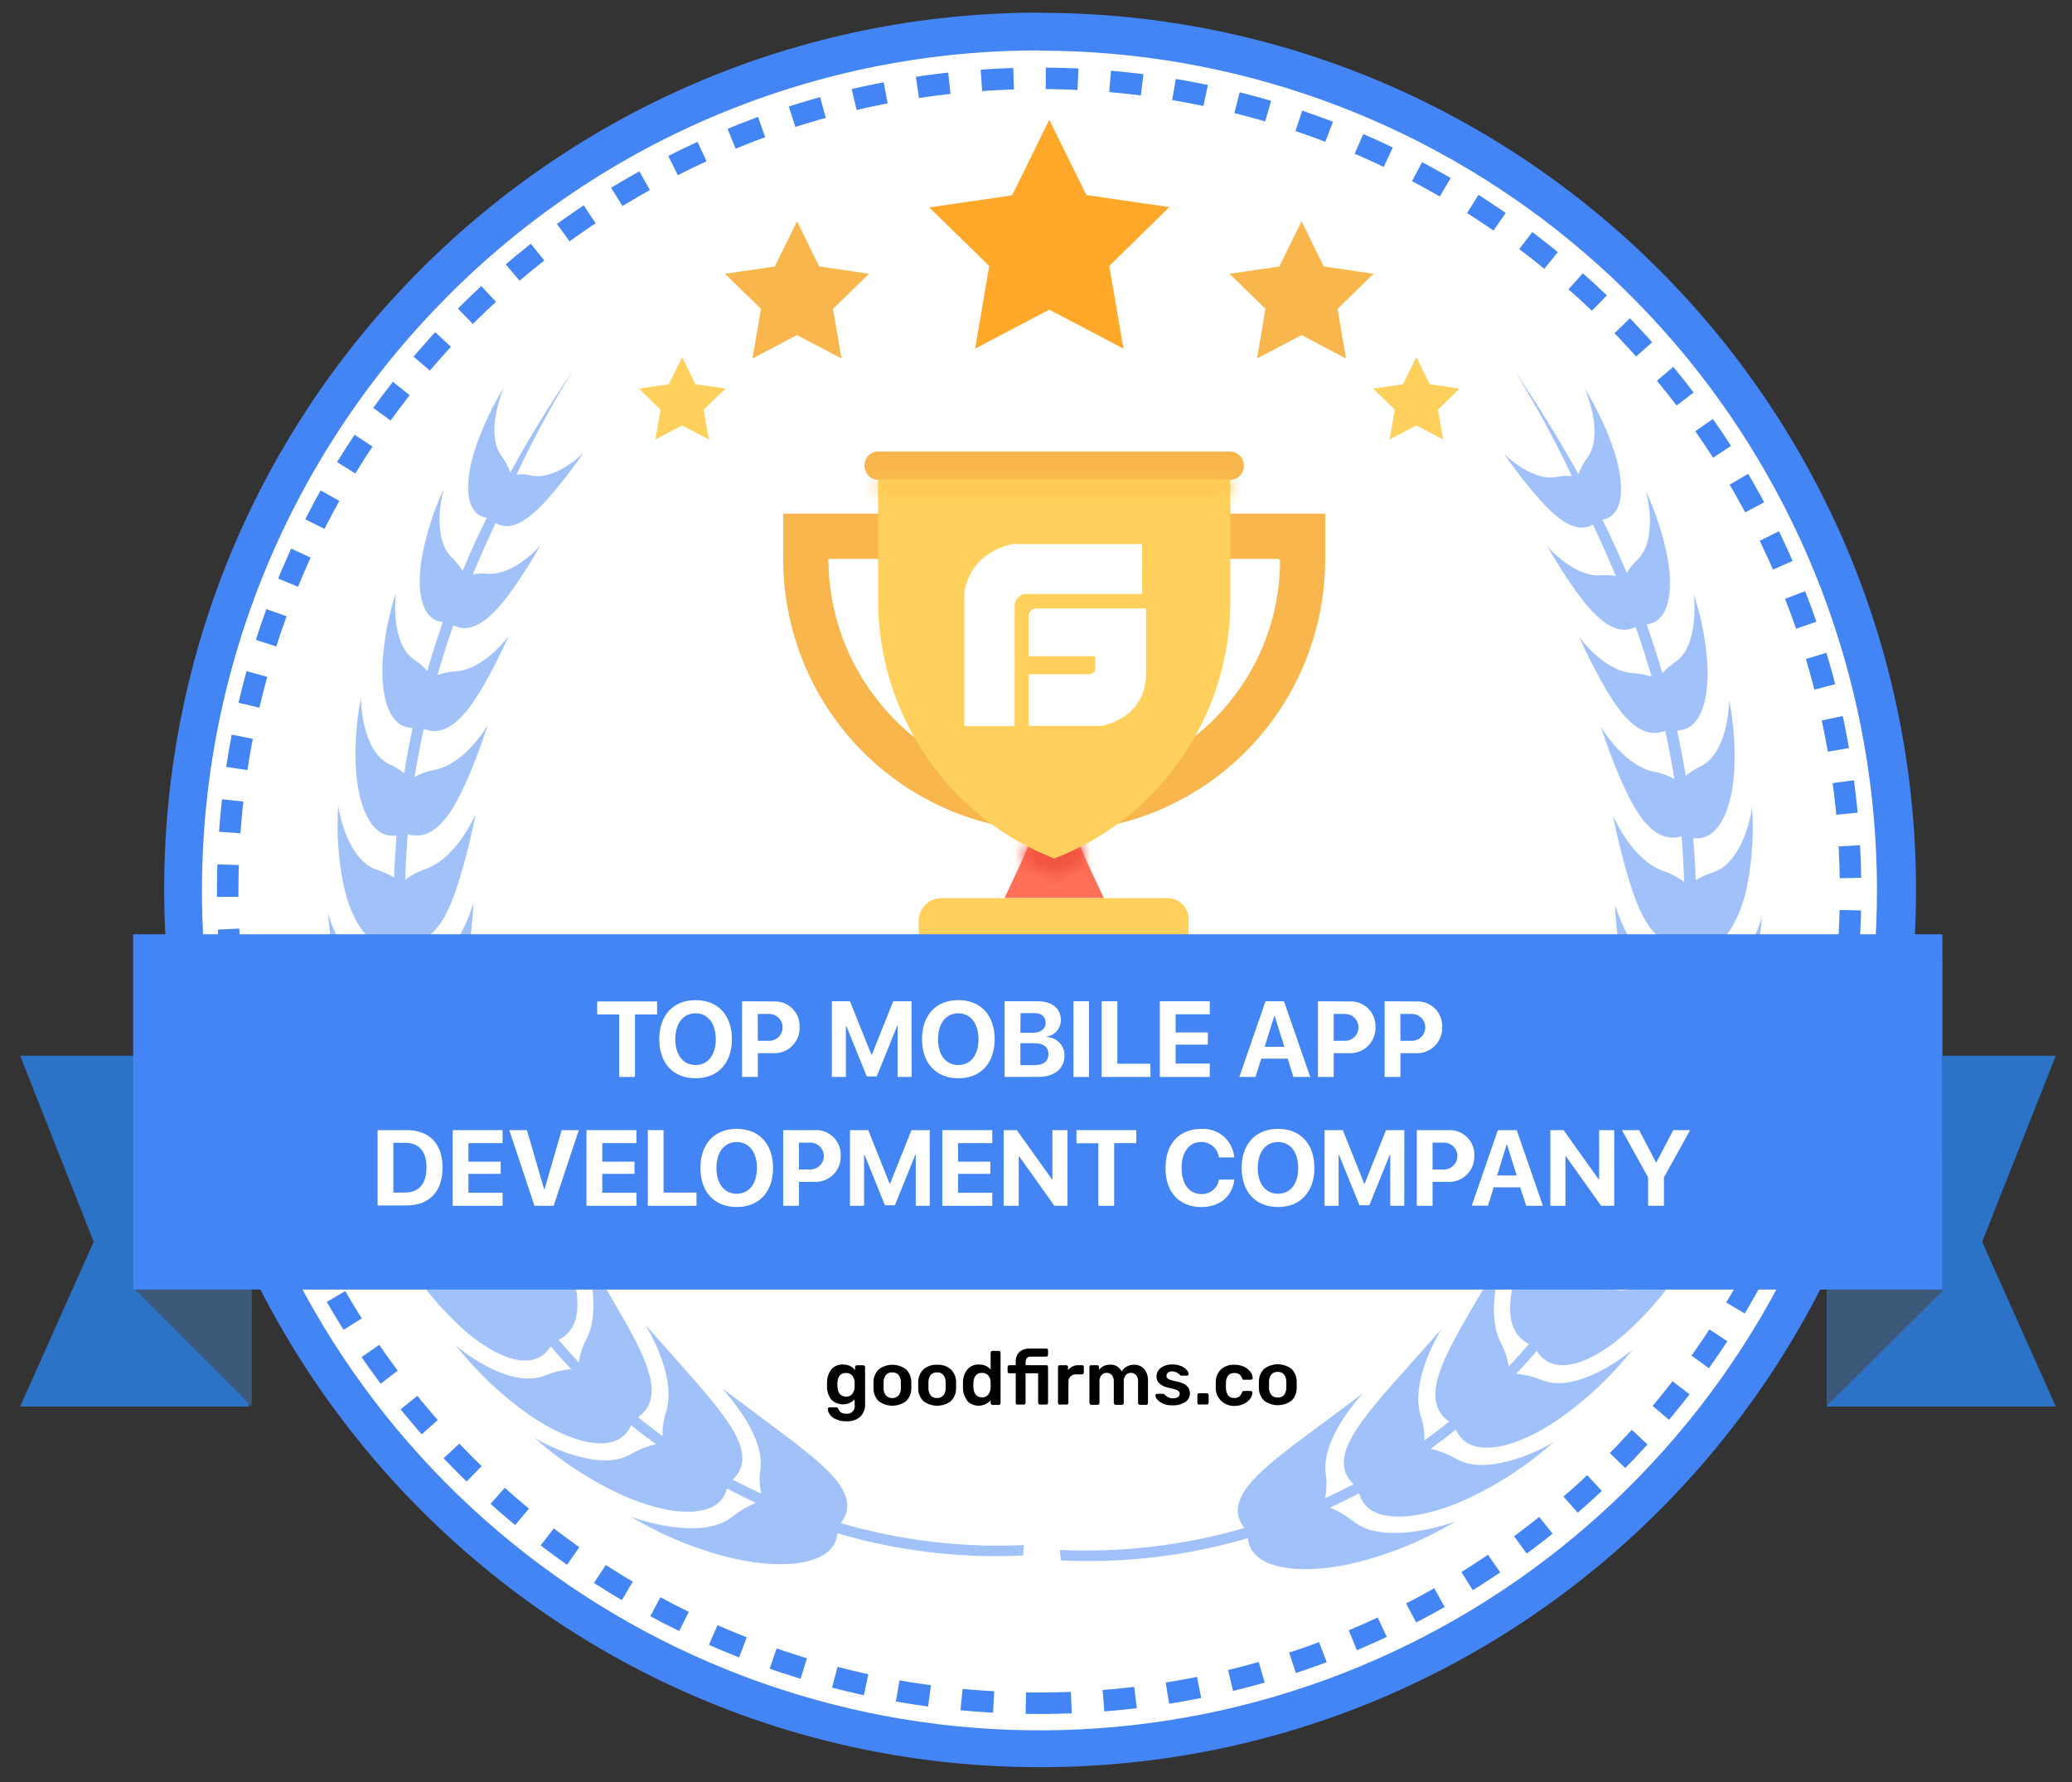
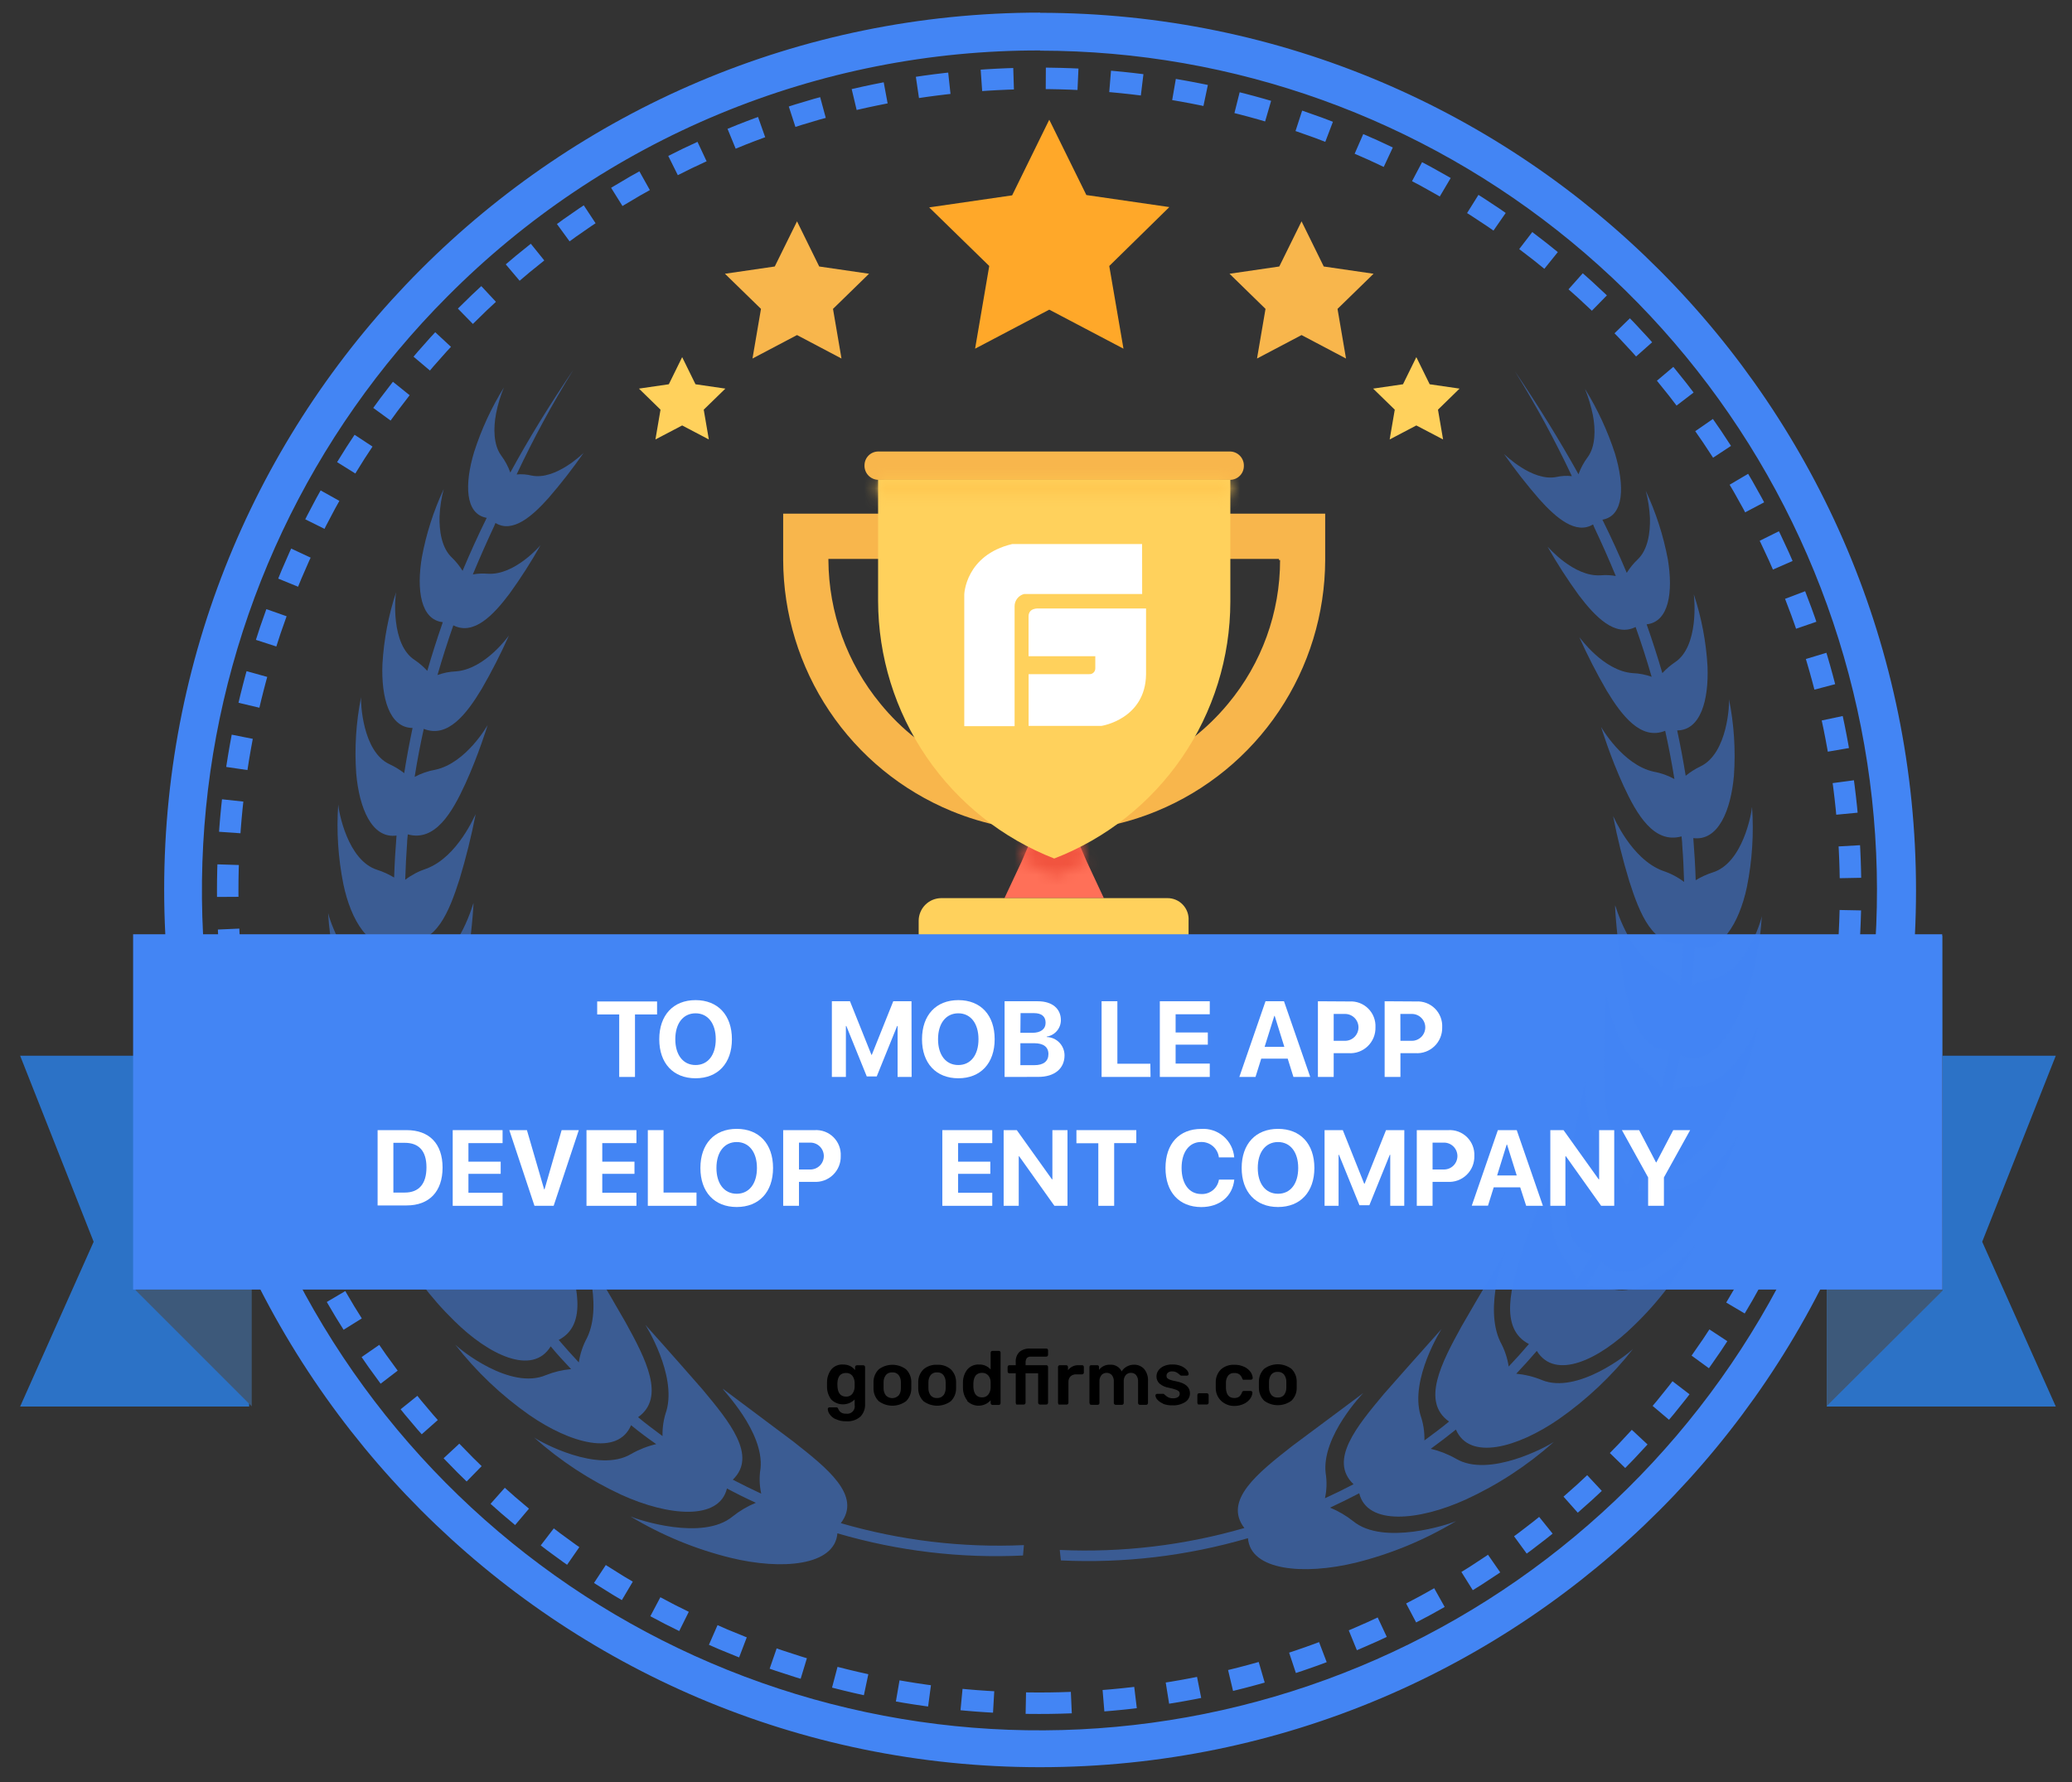
<svg xmlns="http://www.w3.org/2000/svg" width="193" height="166" viewBox="0 0 193 166" fill="none">
  <rect x="0" y="0" width="193" height="166" fill="#333333" stroke="none" />
-   <path d="M96.873 162.838C52.848 162.838 17.032 127.001 17.032 82.938C17.032 38.875 52.848 3.038 96.873 3.038C140.898 3.038 176.714 38.875 176.714 82.938C176.714 127.001 140.898 162.838 96.873 162.838Z" fill="white" />
  <path d="M96.873 4.718C114.92 4.73 132.406 11.016 146.349 22.505C160.293 33.994 169.833 49.975 173.344 67.726C176.855 85.477 174.119 103.9 165.604 119.855C157.088 135.811 143.318 148.312 126.641 155.23C109.964 162.147 91.411 163.052 74.143 157.791C56.875 152.531 41.96 141.429 31.939 126.378C21.919 111.327 17.412 93.258 19.187 75.249C20.962 57.24 28.91 40.405 41.675 27.613C48.913 20.326 57.519 14.549 66.996 10.616C76.474 6.684 86.634 4.673 96.891 4.7M96.891 1.175C51.823 1.175 15.292 37.747 15.292 82.838C15.292 127.929 51.805 164.601 96.873 164.601C141.94 164.601 178.471 128.029 178.471 82.938C178.471 37.847 141.935 1.193 96.873 1.193L96.891 1.175Z" fill="#4385F4" />
  <path d="M96.791 158.643C138.537 158.643 172.373 124.762 172.373 82.967C172.373 41.172 138.537 7.297 96.791 7.297C55.046 7.297 21.21 41.178 21.21 82.967C21.21 124.756 55.052 158.643 96.791 158.643Z" stroke="#4385F4" stroke-width="2" stroke-miterlimit="10" stroke-dasharray="3 3" />
  <path d="M102.82 83.655H93.562L95.144 80.282L96.51 77.122H99.879L101.244 80.282L102.82 83.655Z" fill="#FF7058" />
  <path d="M108.709 83.654H87.675C87.118 83.656 86.585 83.878 86.191 84.272C85.797 84.666 85.574 85.2 85.571 85.758V92.602H110.712V85.758C110.731 85.484 110.693 85.21 110.6 84.953C110.507 84.696 110.362 84.46 110.173 84.262C109.985 84.064 109.757 83.908 109.505 83.803C109.253 83.699 108.981 83.648 108.709 83.654Z" fill="#FFD15C" />
  <mask id="mask0_103_1213" style="mask-type:luminance" maskUnits="userSpaceOnUse" x="95" y="77" width="7" height="5">
    <path d="M101.244 80.282C100.423 80.717 99.58 81.11 98.719 81.457L98.191 81.563L97.67 81.351C96.808 81.005 95.965 80.613 95.144 80.176L96.51 77.016H99.767L101.244 80.282Z" fill="white" />
  </mask>
  <g mask="url(#mask0_103_1213)">
    <path d="M104.173 74.078H92.215V84.483H104.173V74.078Z" fill="#F1543F" />
  </g>
  <path d="M114.602 42.054H81.791C81.457 42.058 81.138 42.193 80.902 42.43C80.665 42.667 80.531 42.988 80.526 43.323C80.518 43.496 80.545 43.67 80.604 43.833C80.664 43.996 80.755 44.145 80.873 44.273C80.991 44.4 81.133 44.503 81.29 44.575C81.448 44.647 81.618 44.686 81.791 44.692H114.602C114.935 44.685 115.253 44.55 115.488 44.313C115.723 44.076 115.857 43.757 115.862 43.423C115.869 43.249 115.843 43.077 115.784 42.914C115.725 42.751 115.634 42.602 115.517 42.475C115.4 42.347 115.258 42.245 115.101 42.172C114.944 42.1 114.775 42.06 114.602 42.054ZM72.95 47.846V52.165C72.967 57.178 74.465 62.074 77.255 66.234C80.044 70.394 84 73.633 88.623 75.541C94.754 78.072 101.633 78.072 107.764 75.541C112.388 73.633 116.344 70.394 119.133 66.234C121.922 62.074 123.42 57.178 123.437 52.165V47.846H72.95ZM119.236 52.165C119.238 57.055 117.525 61.79 114.397 65.542C112.42 67.932 109.946 69.858 107.147 71.186C104.348 72.514 101.293 73.21 98.197 73.227C95.097 73.233 92.036 72.547 89.234 71.218C86.433 69.888 83.962 67.95 82.002 65.542C78.9 61.775 77.191 57.05 77.163 52.165V52.059H119.131V52.165H119.236Z" fill="#F8B64C" />
  <path d="M114.602 44.691V56.06C114.594 61.239 113.022 66.295 110.094 70.561C107.166 74.828 103.019 78.106 98.197 79.965C93.372 78.083 89.225 74.785 86.298 70.503C83.371 66.22 81.801 61.151 81.792 55.96V44.691H114.602Z" fill="#FFD15C" />
  <mask id="mask1_103_1213" style="mask-type:luminance" maskUnits="userSpaceOnUse" x="81" y="44" width="34" height="3">
    <path d="M114.497 44.691H81.786V46.272H114.497V44.691Z" fill="white" />
  </mask>
  <g mask="url(#mask1_103_1213)">
    <path d="M117.426 41.754H78.856V49.209H117.426V41.754Z" fill="#FFC952" />
  </g>
  <path d="M96.75 56.677C96.75 56.677 95.806 56.583 95.806 57.417V61.124H102.023V62.234C102.026 62.311 102.014 62.388 101.985 62.459C101.957 62.531 101.913 62.595 101.857 62.648C101.802 62.701 101.735 62.742 101.663 62.766C101.59 62.791 101.513 62.8 101.437 62.792H95.812V67.61H102.609C102.609 67.61 106.71 66.981 106.751 62.792V56.677H96.75ZM106.382 50.672H94.289C89.912 51.712 89.818 55.372 89.818 55.372V67.639H94.506V56.477C94.504 56.212 94.591 55.953 94.754 55.745C94.916 55.535 95.145 55.388 95.402 55.325H106.388L106.382 50.672Z" fill="white" />
  <path opacity="0.5" d="M58.748 141.241L58.684 141.2C58.684 141.2 58.707 141.218 58.748 141.241ZM49.743 133.903L49.696 133.856C49.696 133.856 49.714 133.88 49.743 133.903ZM30.572 85.029V84.994C30.572 84.994 30.572 85.011 30.572 85.035V85.029ZM31.504 74.901C31.504 74.859 31.504 74.836 31.504 74.842C31.504 74.848 31.498 74.871 31.504 74.906V74.901Z" fill="#4385F4" />
  <g opacity="0.5">
    <path d="M95.373 143.915C89.615 144.174 83.853 143.483 78.317 141.87C80.298 139.297 77.028 136.735 73.894 134.268L67.326 129.35C67.25 129.409 71.193 133.345 70.841 136.776C70.713 137.557 70.735 138.354 70.906 139.126C70.009 138.709 69.148 138.28 68.257 137.822C70.56 135.607 67.953 132.435 65.445 129.427C62.797 126.389 60.125 123.411 60.119 123.405C60.113 123.399 63.049 128.034 62.076 131.412C61.815 132.167 61.691 132.964 61.713 133.762C60.934 133.175 60.172 132.623 59.434 132C62.023 130.167 60.137 126.548 58.262 123.152C56.293 119.704 54.26 116.355 54.26 116.349C54.26 116.343 56.241 121.384 54.682 124.609C54.294 125.322 54.034 126.097 53.915 126.9C53.27 126.211 52.645 125.512 52.04 124.803C54.811 123.375 53.733 119.516 52.555 115.838C51.249 112.107 49.843 108.612 49.854 108.559C49.866 108.506 50.903 113.799 48.817 116.784C48.311 117.433 47.915 118.161 47.645 118.94C47.145 118.156 46.665 117.373 46.204 116.59C49.134 115.556 48.776 111.584 48.255 107.824C47.616 103.982 46.831 100.363 46.831 100.322C46.831 100.281 47.001 105.609 44.452 108.23C43.856 108.801 43.354 109.463 42.964 110.192C42.736 109.657 42.507 109.123 42.29 108.582C42.126 108.165 41.962 107.748 41.81 107.325C44.78 106.773 45.044 103.007 45.126 99.435C45.126 95.786 44.915 92.338 44.898 92.302C44.88 92.267 44.312 97.196 41.505 99.353C40.852 99.809 40.276 100.369 39.8 101.009C39.507 99.881 39.214 98.753 39.015 97.614C41.945 97.531 42.759 94.088 43.339 90.746C43.919 87.403 44.13 84.113 44.101 84.113C44.071 84.113 42.929 88.56 39.999 90.158C39.305 90.507 38.671 90.968 38.124 91.521C37.984 90.236 37.88 88.95 37.814 87.661C40.638 88.002 41.839 84.9 42.806 81.886C43.408 79.896 43.908 77.876 44.306 75.835C44.271 75.835 42.659 79.818 39.712 80.911C39.004 81.144 38.338 81.493 37.744 81.945C37.779 80.799 37.837 79.653 37.919 78.52C37.919 78.249 37.966 77.979 37.984 77.715C40.533 78.426 42.12 75.67 43.339 73.015C44.558 70.359 45.419 67.545 45.419 67.539C45.419 67.533 43.444 71.064 40.562 71.693C39.884 71.809 39.229 72.036 38.623 72.363C38.857 70.865 39.144 69.372 39.472 67.886C41.71 68.796 43.48 66.476 44.874 64.155C45.805 62.546 46.65 60.889 47.405 59.191C47.405 59.191 45.191 62.334 42.466 62.534C41.88 62.558 41.301 62.673 40.749 62.874C41.195 61.331 41.687 59.788 42.226 58.245C44.124 59.214 45.952 57.299 47.452 55.307C48.502 53.856 49.468 52.346 50.346 50.784C50.346 50.784 47.956 53.604 45.437 53.439C44.971 53.4 44.502 53.421 44.042 53.504C44.663 52.008 45.325 50.508 46.028 49.004L46.151 48.71C47.727 49.685 49.55 48.122 51.114 46.36C52.269 45.023 53.355 43.627 54.366 42.177C54.366 42.177 51.788 44.75 49.532 44.298C49.07 44.185 48.593 44.149 48.12 44.192C49.687 40.85 51.447 37.604 53.393 34.469C51.196 37.7 49.245 40.873 47.534 44.016C47.332 43.447 47.045 42.913 46.685 42.429C45.964 41.454 45.946 39.88 46.204 38.534C46.366 37.697 46.611 36.878 46.937 36.09C45.773 37.971 44.842 39.988 44.165 42.094C43.269 45.067 43.298 47.881 45.337 48.234C44.523 49.879 43.779 51.53 43.087 53.169C42.803 52.711 42.462 52.29 42.074 51.918C41.142 51.03 40.902 49.456 40.943 48.087C40.98 47.233 41.11 46.386 41.329 45.561C40.387 47.581 39.703 49.713 39.296 51.906C38.792 54.914 39.167 57.722 41.247 57.951C40.72 59.463 40.238 60.975 39.8 62.487C39.451 62.105 39.058 61.765 38.628 61.476C36.367 60.025 36.812 55.501 36.894 55.161C36.182 57.326 35.755 59.576 35.623 61.852C35.5 64.954 36.25 67.78 38.423 67.804C38.423 67.804 38.423 67.804 38.423 67.839C38.13 69.222 37.873 70.614 37.65 72.016C37.232 71.689 36.778 71.41 36.297 71.188C33.724 70.013 33.59 65.313 33.631 64.942C33.166 67.273 33.014 69.656 33.179 72.028C33.461 75.271 34.633 78.132 36.935 77.826C36.83 79.131 36.755 80.435 36.712 81.739C36.221 81.44 35.696 81.199 35.148 81.022C32.353 80.159 31.545 75.523 31.504 74.942C31.334 77.422 31.496 79.913 31.984 82.35C32.676 85.699 34.433 88.648 36.783 87.908C36.845 89.106 36.943 90.305 37.076 91.504C36.495 91.227 35.88 91.029 35.248 90.916C32.148 90.405 30.654 85.493 30.561 85.041C30.723 87.699 31.249 90.323 32.125 92.837C33.355 96.321 35.675 99.241 38.072 97.96C38.3 99.053 38.552 100.146 38.839 101.233C38.152 101.007 37.436 100.88 36.712 100.857C33.326 100.763 31.018 95.604 30.941 95.287C31.499 98.086 32.45 100.792 33.765 103.324C35.635 106.89 38.593 109.687 40.925 107.789C41.288 108.753 41.679 109.706 42.097 110.65C41.314 110.493 40.512 110.456 39.718 110.539C36.115 110.938 32.834 105.686 32.799 105.492C33.816 108.377 35.254 111.095 37.064 113.558C39.642 117.083 43.281 119.615 45.39 117.142C45.858 117.925 46.347 118.709 46.855 119.492C46.053 119.446 45.25 119.519 44.47 119.709C40.878 120.626 36.672 115.673 36.742 115.597C38.211 118.358 40.098 120.873 42.337 123.052C45.513 126.195 49.596 128.181 51.296 125.402C51.882 126.119 52.544 126.83 53.2 127.523C52.395 127.593 51.606 127.781 50.856 128.081C47.534 129.503 42.847 125.708 42.402 125.238C44.363 127.751 46.685 129.959 49.292 131.788C53.118 134.444 57.541 135.666 58.783 132.746C59.537 133.365 60.319 133.952 61.127 134.509C60.305 134.7 59.516 135.011 58.783 135.431C55.713 137.264 50.288 134.285 49.737 133.88C52.172 136.055 54.915 137.856 57.875 139.226C62.24 141.218 66.98 141.653 67.713 138.639C68.591 139.109 69.47 139.549 70.408 139.972C69.626 140.294 68.894 140.725 68.234 141.253C65.451 143.55 59.446 141.559 58.742 141.253C61.632 142.994 64.767 144.289 68.041 145.095C72.839 146.27 77.761 145.836 78.001 142.816C83.61 144.464 89.453 145.163 95.291 144.884L95.373 143.915Z" fill="#4385F4" />
  </g>
  <path d="M119.6 129.938C119.749 129.74 119.825 129.498 119.817 129.251C119.817 129.204 119.817 129.116 119.817 128.98C119.817 128.845 119.817 128.751 119.817 128.704C119.825 128.456 119.746 128.213 119.595 128.017C119.522 127.935 119.431 127.871 119.329 127.83C119.228 127.789 119.118 127.773 119.009 127.782C118.9 127.773 118.79 127.79 118.688 127.831C118.587 127.872 118.496 127.935 118.423 128.017C118.273 128.214 118.197 128.457 118.206 128.704V128.98V129.251C118.197 129.499 118.276 129.742 118.429 129.938C118.503 130.018 118.594 130.08 118.695 130.119C118.797 130.159 118.906 130.175 119.014 130.167C119.123 130.176 119.232 130.16 119.334 130.12C119.435 130.08 119.526 130.018 119.6 129.938ZM117.749 130.461C117.594 130.307 117.472 130.124 117.388 129.922C117.305 129.721 117.262 129.504 117.263 129.286V128.669C117.262 128.45 117.306 128.233 117.39 128.032C117.475 127.83 117.599 127.647 117.755 127.494C118.121 127.22 118.566 127.072 119.023 127.072C119.48 127.072 119.925 127.22 120.292 127.494C120.448 127.647 120.572 127.83 120.656 128.032C120.741 128.233 120.784 128.45 120.784 128.669C120.784 128.722 120.784 128.828 120.784 128.98C120.784 129.133 120.784 129.233 120.784 129.286C120.786 129.504 120.744 129.721 120.66 129.923C120.576 130.125 120.453 130.308 120.298 130.461C119.929 130.735 119.482 130.883 119.023 130.883C118.564 130.883 118.117 130.735 117.749 130.461ZM113.73 130.461C113.574 130.308 113.45 130.125 113.367 129.923C113.283 129.721 113.241 129.505 113.243 129.286V129.004V128.722C113.242 128.503 113.285 128.287 113.368 128.085C113.452 127.883 113.575 127.7 113.73 127.547C114.071 127.25 114.514 127.096 114.966 127.118C115.289 127.108 115.61 127.175 115.903 127.312C116.136 127.42 116.338 127.586 116.489 127.794C116.603 127.955 116.671 128.143 116.688 128.34C116.691 128.363 116.688 128.386 116.68 128.407C116.671 128.429 116.658 128.448 116.642 128.463C116.608 128.493 116.564 128.51 116.519 128.51H115.897C115.859 128.522 115.818 128.522 115.78 128.51C115.749 128.476 115.725 128.436 115.71 128.393C115.658 128.239 115.562 128.105 115.435 128.005C115.304 127.921 115.15 127.88 114.995 127.888C114.887 127.875 114.777 127.889 114.675 127.928C114.573 127.967 114.482 128.03 114.409 128.111C114.259 128.31 114.183 128.555 114.192 128.804V129.298C114.224 129.909 114.482 130.214 114.966 130.214C115.123 130.22 115.278 130.179 115.411 130.097C115.538 129.995 115.632 129.858 115.681 129.703C115.695 129.661 115.719 129.622 115.751 129.591C115.784 129.565 115.826 129.552 115.868 129.556H116.489C116.535 129.556 116.578 129.573 116.612 129.603C116.629 129.619 116.642 129.638 116.65 129.659C116.658 129.681 116.661 129.704 116.659 129.727C116.641 129.917 116.575 130.099 116.466 130.255C116.318 130.469 116.115 130.639 115.88 130.749C115.585 130.893 115.259 130.964 114.931 130.954C114.488 130.95 114.063 130.778 113.741 130.473L113.73 130.461ZM111.579 130.772C111.564 130.757 111.552 130.738 111.544 130.718C111.536 130.698 111.532 130.676 111.532 130.655V129.938C111.531 129.915 111.534 129.892 111.542 129.871C111.55 129.849 111.562 129.83 111.578 129.814C111.594 129.797 111.614 129.785 111.635 129.777C111.657 129.769 111.68 129.766 111.702 129.768H112.411C112.433 129.767 112.455 129.771 112.475 129.779C112.495 129.787 112.513 129.799 112.529 129.815C112.545 129.831 112.558 129.85 112.568 129.871C112.577 129.892 112.581 129.915 112.581 129.938V130.649C112.582 130.671 112.578 130.692 112.57 130.712C112.561 130.733 112.55 130.751 112.534 130.766C112.519 130.784 112.5 130.798 112.479 130.807C112.458 130.816 112.435 130.82 112.411 130.819H111.702C111.678 130.824 111.652 130.824 111.628 130.817C111.604 130.811 111.581 130.8 111.562 130.784L111.579 130.772ZM108.328 130.731C108.123 130.649 107.941 130.52 107.794 130.355C107.699 130.254 107.639 130.124 107.625 129.985C107.623 129.965 107.626 129.944 107.633 129.925C107.64 129.905 107.651 129.888 107.666 129.873C107.696 129.845 107.735 129.828 107.777 129.826H108.363C108.383 129.828 108.402 129.834 108.42 129.844C108.437 129.854 108.451 129.868 108.462 129.885L108.621 130.02C108.797 130.17 109.022 130.249 109.253 130.244C109.412 130.25 109.57 130.214 109.71 130.138C109.765 130.105 109.81 130.059 109.841 130.003C109.872 129.947 109.888 129.884 109.886 129.821C109.889 129.736 109.86 129.654 109.804 129.591C109.722 129.517 109.624 129.462 109.517 129.433C109.312 129.363 109.102 129.306 108.89 129.262C108.568 129.215 108.264 129.081 108.011 128.875C107.916 128.789 107.84 128.682 107.791 128.563C107.741 128.444 107.718 128.316 107.724 128.187C107.726 127.996 107.785 127.81 107.894 127.653C108.023 127.475 108.197 127.335 108.398 127.247C108.648 127.136 108.921 127.081 109.195 127.089C109.475 127.081 109.754 127.131 110.015 127.236C110.215 127.317 110.395 127.441 110.542 127.6C110.642 127.701 110.705 127.834 110.718 127.976C110.719 127.995 110.716 128.015 110.709 128.033C110.702 128.051 110.691 128.068 110.677 128.082C110.663 128.097 110.646 128.109 110.626 128.117C110.607 128.125 110.587 128.129 110.566 128.129H110.038C110.016 128.13 109.994 128.126 109.973 128.117C109.953 128.108 109.935 128.094 109.921 128.076C109.866 128.034 109.813 127.989 109.763 127.941C109.688 127.881 109.605 127.831 109.517 127.794C109.415 127.751 109.305 127.731 109.195 127.735C109.053 127.722 108.911 127.762 108.796 127.847C108.751 127.882 108.715 127.928 108.691 127.98C108.666 128.032 108.654 128.089 108.656 128.146C108.652 128.222 108.675 128.297 108.72 128.358C108.797 128.43 108.889 128.484 108.99 128.516C109.181 128.58 109.377 128.629 109.576 128.663C110.419 128.828 110.841 129.198 110.841 129.774C110.843 129.934 110.804 130.093 110.728 130.235C110.652 130.376 110.542 130.496 110.408 130.584C110.047 130.811 109.625 130.92 109.201 130.896C108.896 130.908 108.593 130.856 108.31 130.743L108.328 130.731ZM101.525 130.772C101.51 130.757 101.498 130.738 101.49 130.718C101.482 130.698 101.478 130.676 101.478 130.655V127.324C101.479 127.278 101.495 127.234 101.525 127.2C101.56 127.172 101.604 127.157 101.648 127.159H102.199C102.221 127.157 102.244 127.16 102.265 127.167C102.286 127.174 102.305 127.185 102.322 127.2C102.338 127.216 102.35 127.236 102.358 127.257C102.367 127.278 102.37 127.301 102.369 127.324V127.588C102.489 127.434 102.644 127.31 102.822 127.227C102.999 127.144 103.193 127.105 103.388 127.112C103.612 127.093 103.835 127.143 104.03 127.254C104.224 127.365 104.381 127.533 104.478 127.735C104.596 127.545 104.762 127.389 104.959 127.283C105.162 127.167 105.393 127.109 105.627 127.112C105.803 127.107 105.978 127.139 106.141 127.207C106.303 127.275 106.45 127.377 106.57 127.506C106.831 127.828 106.961 128.237 106.933 128.651V130.678C106.933 130.7 106.929 130.722 106.921 130.742C106.913 130.762 106.901 130.78 106.886 130.796C106.871 130.813 106.852 130.827 106.831 130.836C106.81 130.846 106.786 130.85 106.763 130.849H106.177C106.154 130.849 106.132 130.844 106.11 130.835C106.089 130.826 106.07 130.812 106.054 130.796C106.039 130.78 106.027 130.762 106.019 130.742C106.011 130.722 106.007 130.7 106.007 130.678V128.71C106.027 128.481 105.96 128.252 105.82 128.07C105.758 128.003 105.683 127.951 105.599 127.916C105.515 127.882 105.424 127.866 105.334 127.87C105.246 127.869 105.159 127.887 105.079 127.921C104.998 127.955 104.925 128.006 104.865 128.07C104.721 128.25 104.651 128.48 104.672 128.71V130.678C104.672 130.7 104.668 130.722 104.66 130.742C104.652 130.762 104.64 130.78 104.625 130.796C104.61 130.813 104.591 130.827 104.569 130.836C104.548 130.846 104.525 130.85 104.502 130.849H103.916C103.872 130.846 103.83 130.827 103.799 130.796C103.767 130.764 103.749 130.723 103.746 130.678V128.71C103.768 128.48 103.701 128.251 103.558 128.07C103.495 128.005 103.42 127.953 103.336 127.919C103.252 127.885 103.162 127.868 103.072 127.87C102.985 127.87 102.898 127.887 102.817 127.921C102.737 127.956 102.664 128.006 102.603 128.07C102.459 128.25 102.39 128.48 102.41 128.71V130.678C102.411 130.7 102.409 130.721 102.401 130.741C102.394 130.761 102.383 130.78 102.369 130.796C102.353 130.812 102.334 130.826 102.313 130.835C102.292 130.844 102.269 130.849 102.246 130.849H101.66C101.631 130.852 101.602 130.847 101.576 130.836C101.549 130.825 101.526 130.807 101.508 130.784L101.525 130.772ZM98.596 130.772C98.581 130.757 98.569 130.738 98.561 130.718C98.553 130.698 98.549 130.676 98.549 130.655V127.335C98.548 127.288 98.565 127.242 98.596 127.206C98.612 127.19 98.631 127.178 98.652 127.17C98.674 127.162 98.696 127.158 98.719 127.159H99.305C99.328 127.158 99.352 127.161 99.374 127.169C99.396 127.177 99.417 127.19 99.434 127.206C99.465 127.242 99.481 127.288 99.481 127.335V127.623C99.598 127.468 99.752 127.344 99.929 127.263C100.106 127.182 100.3 127.146 100.494 127.159H100.787C100.809 127.157 100.832 127.16 100.853 127.167C100.874 127.174 100.893 127.185 100.91 127.2C100.926 127.216 100.938 127.236 100.946 127.257C100.954 127.278 100.958 127.301 100.957 127.324V127.841C100.959 127.863 100.956 127.885 100.947 127.905C100.939 127.925 100.927 127.944 100.91 127.958C100.895 127.976 100.876 127.99 100.855 127.999C100.833 128.008 100.81 128.012 100.787 128.011H100.236C100.141 128.006 100.046 128.02 99.957 128.052C99.867 128.084 99.785 128.134 99.715 128.199C99.649 128.268 99.597 128.35 99.564 128.44C99.531 128.53 99.516 128.626 99.522 128.722V130.655C99.523 130.677 99.52 130.699 99.512 130.719C99.504 130.739 99.491 130.758 99.475 130.772C99.46 130.789 99.442 130.802 99.422 130.811C99.401 130.82 99.38 130.825 99.358 130.825H98.684C98.639 130.828 98.595 130.814 98.561 130.784L98.596 130.772ZM94.659 130.772C94.643 130.757 94.631 130.738 94.623 130.718C94.615 130.698 94.611 130.676 94.612 130.655V127.911H94.026C94.003 127.913 93.98 127.91 93.959 127.902C93.937 127.894 93.918 127.881 93.902 127.865C93.886 127.849 93.873 127.829 93.865 127.808C93.857 127.787 93.854 127.764 93.856 127.741V127.324C93.856 127.28 93.873 127.238 93.903 127.206C93.919 127.19 93.938 127.178 93.959 127.17C93.981 127.162 94.003 127.158 94.026 127.159H94.612V126.877C94.598 126.702 94.622 126.526 94.682 126.361C94.742 126.196 94.835 126.045 94.957 125.92C95.251 125.688 95.622 125.577 95.994 125.608H97.453C97.475 125.606 97.498 125.609 97.519 125.616C97.54 125.623 97.56 125.634 97.576 125.649C97.606 125.683 97.623 125.727 97.623 125.773V126.19C97.623 126.213 97.618 126.236 97.609 126.257C97.6 126.278 97.587 126.297 97.57 126.313C97.555 126.328 97.537 126.34 97.517 126.348C97.496 126.356 97.475 126.36 97.453 126.36H96.029C95.959 126.353 95.888 126.362 95.822 126.385C95.755 126.409 95.694 126.446 95.643 126.495C95.561 126.618 95.522 126.765 95.531 126.912V127.159H97.453C97.475 127.157 97.498 127.16 97.519 127.167C97.54 127.174 97.56 127.185 97.576 127.2C97.606 127.234 97.623 127.278 97.623 127.324V130.655C97.624 130.676 97.62 130.698 97.612 130.718C97.603 130.738 97.591 130.757 97.576 130.772C97.561 130.79 97.542 130.804 97.521 130.813C97.5 130.822 97.476 130.826 97.453 130.825H96.867C96.823 130.822 96.782 130.804 96.75 130.772C96.719 130.741 96.7 130.699 96.698 130.655V127.911H95.526V130.655C95.528 130.677 95.524 130.699 95.516 130.719C95.508 130.739 95.495 130.758 95.479 130.772C95.464 130.79 95.445 130.804 95.423 130.813C95.402 130.822 95.379 130.826 95.356 130.825H94.77C94.744 130.83 94.717 130.829 94.692 130.822C94.666 130.815 94.643 130.802 94.623 130.784L94.659 130.772ZM92.063 129.885C92.197 129.7 92.27 129.479 92.274 129.251C92.274 129.192 92.274 129.104 92.274 128.98C92.274 128.857 92.274 128.763 92.274 128.704C92.269 128.49 92.193 128.283 92.057 128.117C91.984 128.034 91.894 127.968 91.793 127.926C91.691 127.883 91.581 127.864 91.471 127.87C90.973 127.87 90.704 128.181 90.668 128.804V129.227C90.704 129.815 90.973 130.155 91.471 130.155C91.584 130.161 91.697 130.14 91.8 130.093C91.903 130.046 91.993 129.975 92.063 129.885ZM90.112 130.473C89.839 130.127 89.693 129.698 89.696 129.257V128.763C89.692 128.325 89.836 127.898 90.106 127.553C90.242 127.398 90.411 127.276 90.601 127.197C90.791 127.117 90.996 127.082 91.202 127.095C91.404 127.086 91.605 127.123 91.791 127.203C91.977 127.284 92.142 127.405 92.274 127.559V125.99C92.274 125.967 92.279 125.944 92.288 125.923C92.297 125.902 92.31 125.883 92.327 125.867C92.342 125.852 92.361 125.841 92.381 125.834C92.401 125.827 92.422 125.824 92.444 125.826H93.03C93.052 125.824 93.074 125.826 93.096 125.833C93.117 125.84 93.136 125.852 93.153 125.867C93.169 125.883 93.181 125.902 93.189 125.923C93.197 125.945 93.201 125.967 93.2 125.99V130.69C93.201 130.712 93.198 130.734 93.19 130.754C93.182 130.775 93.169 130.793 93.153 130.808C93.138 130.825 93.119 130.839 93.097 130.848C93.076 130.857 93.053 130.862 93.03 130.86H92.444C92.4 130.858 92.358 130.839 92.327 130.807C92.296 130.776 92.277 130.734 92.274 130.69V130.426C92.136 130.58 91.968 130.705 91.781 130.792C91.593 130.878 91.389 130.925 91.183 130.93C90.976 130.934 90.771 130.896 90.579 130.817C90.388 130.739 90.215 130.621 90.071 130.473H90.112ZM87.868 129.985C88.016 129.787 88.093 129.545 88.085 129.298C88.085 129.251 88.085 129.163 88.085 129.027C88.085 128.892 88.085 128.798 88.085 128.751C88.092 128.504 88.015 128.262 87.868 128.064C87.795 127.982 87.704 127.918 87.603 127.877C87.501 127.837 87.391 127.82 87.282 127.829C87.173 127.821 87.064 127.838 86.962 127.879C86.861 127.919 86.77 127.983 86.696 128.064C86.549 128.262 86.472 128.504 86.479 128.751V129.298C86.472 129.545 86.548 129.787 86.696 129.985C86.771 130.064 86.862 130.126 86.963 130.166C87.065 130.205 87.174 130.222 87.282 130.214C87.398 130.222 87.515 130.201 87.621 130.153C87.728 130.104 87.82 130.031 87.891 129.938L87.868 129.985ZM86.016 130.508C85.862 130.354 85.739 130.171 85.656 129.969C85.572 129.768 85.53 129.551 85.53 129.333V128.716C85.53 128.497 85.573 128.28 85.658 128.079C85.742 127.877 85.866 127.694 86.022 127.541C86.378 127.241 86.835 127.09 87.3 127.118C87.76 127.091 88.213 127.242 88.565 127.541C88.721 127.694 88.845 127.877 88.93 128.079C89.014 128.28 89.058 128.497 89.057 128.716C89.057 128.769 89.057 128.875 89.057 129.027C89.057 129.18 89.057 129.28 89.057 129.333C89.058 129.551 89.015 129.768 88.932 129.969C88.848 130.171 88.725 130.354 88.571 130.508C88.201 130.783 87.754 130.931 87.294 130.931C86.834 130.931 86.386 130.783 86.016 130.508ZM83.702 129.985C83.851 129.788 83.925 129.545 83.913 129.298C83.918 129.208 83.918 129.117 83.913 129.027C83.918 128.935 83.918 128.843 83.913 128.751C83.922 128.504 83.846 128.261 83.696 128.064C83.624 127.982 83.533 127.918 83.431 127.877C83.329 127.836 83.22 127.82 83.11 127.829C83.001 127.82 82.892 127.837 82.79 127.878C82.689 127.919 82.598 127.982 82.525 128.064C82.373 128.26 82.294 128.503 82.302 128.751V129.298C82.293 129.546 82.372 129.789 82.525 129.985C82.681 130.139 82.891 130.225 83.11 130.225C83.329 130.225 83.54 130.139 83.696 129.985H83.702ZM81.851 130.508C81.695 130.355 81.572 130.172 81.488 129.97C81.405 129.768 81.363 129.551 81.364 129.333V128.716C81.364 128.497 81.407 128.28 81.492 128.079C81.576 127.877 81.701 127.694 81.857 127.541C82.223 127.267 82.668 127.119 83.125 127.119C83.582 127.119 84.027 127.267 84.394 127.541C84.55 127.694 84.674 127.877 84.758 128.079C84.843 128.28 84.886 128.497 84.886 128.716C84.886 128.769 84.886 128.875 84.886 129.027C84.886 129.18 84.886 129.28 84.886 129.333C84.886 129.551 84.843 129.768 84.76 129.969C84.677 130.171 84.554 130.354 84.399 130.508C84.031 130.782 83.584 130.93 83.125 130.93C82.666 130.93 82.219 130.782 81.851 130.508ZM79.39 129.826C79.522 129.647 79.597 129.432 79.607 129.21C79.611 129.133 79.611 129.057 79.607 128.98C79.611 128.906 79.611 128.831 79.607 128.757C79.598 128.533 79.522 128.316 79.39 128.134C79.318 128.05 79.228 127.983 79.126 127.94C79.025 127.896 78.915 127.876 78.804 127.882C78.294 127.882 78.031 128.193 78.001 128.816V128.98C78.001 129.715 78.271 130.085 78.81 130.085C78.926 130.091 79.041 130.069 79.147 130.019C79.252 129.97 79.344 129.896 79.413 129.803L79.39 129.826ZM77.814 132.176C77.591 132.071 77.4 131.906 77.263 131.701C77.171 131.565 77.116 131.406 77.105 131.242C77.104 131.22 77.108 131.199 77.116 131.178C77.124 131.158 77.136 131.14 77.152 131.125C77.184 131.097 77.226 131.082 77.269 131.084H77.896C77.935 131.081 77.974 131.091 78.007 131.113C78.042 131.144 78.067 131.185 78.078 131.231C78.129 131.352 78.21 131.459 78.312 131.542C78.452 131.639 78.622 131.685 78.792 131.671C78.906 131.693 79.022 131.687 79.133 131.652C79.243 131.618 79.343 131.557 79.424 131.474C79.504 131.391 79.563 131.29 79.595 131.179C79.627 131.067 79.631 130.95 79.607 130.837V130.355C79.317 130.644 78.925 130.805 78.517 130.805C78.109 130.805 77.717 130.644 77.427 130.355C77.164 130.008 77.025 129.581 77.035 129.145V128.951V128.763C77.03 128.327 77.17 127.901 77.433 127.553C77.568 127.397 77.737 127.274 77.927 127.194C78.117 127.115 78.323 127.081 78.529 127.095C78.755 127.089 78.98 127.137 79.185 127.236C79.366 127.324 79.524 127.453 79.648 127.612V127.341C79.647 127.317 79.651 127.293 79.66 127.271C79.669 127.249 79.683 127.229 79.701 127.212C79.717 127.196 79.736 127.184 79.757 127.176C79.778 127.167 79.801 127.164 79.823 127.165H80.409C80.432 127.164 80.455 127.167 80.476 127.176C80.497 127.184 80.516 127.196 80.532 127.212C80.563 127.248 80.58 127.294 80.579 127.341V130.737C80.595 130.958 80.564 131.179 80.489 131.388C80.415 131.596 80.298 131.787 80.146 131.947C79.966 132.103 79.758 132.221 79.533 132.296C79.308 132.371 79.07 132.4 78.833 132.382C78.49 132.396 78.147 132.326 77.837 132.176H77.814Z" fill="black" />
  <path d="M191.49 98.331H170.158V131.007H191.49L184.635 115.662L191.49 98.331ZM1.875 98.331H23.208V131.007H1.875L8.724 115.662L1.875 98.331Z" fill="#2C72C6" />
  <path d="M180.95 87.115L170.163 98.277V130.954L180.95 120.209V87.115ZM12.638 87.115L23.448 98.753V130.989L12.638 120.179V87.115Z" fill="#3D597A" />
  <path d="M12.398 120.115H180.926L180.909 87.021H12.398V120.115Z" fill="#4385F4" />
  <path opacity="0.5" d="M98.713 144.367C104.518 144.63 110.326 143.939 115.909 142.323C113.911 139.738 117.21 137.164 120.368 134.685C123.678 132.218 126.994 129.756 126.994 129.744C126.994 129.732 123.092 133.757 123.479 137.2C123.607 137.98 123.585 138.777 123.415 139.55C124.317 139.138 125.205 138.704 126.08 138.245C123.737 136.025 126.391 132.846 128.916 129.826C131.588 126.783 134.283 123.793 134.283 123.781C134.283 123.769 131.318 128.428 132.314 131.818C132.578 132.572 132.701 133.369 132.678 134.168C133.463 133.581 134.23 133.028 134.974 132.406C132.361 130.561 134.271 126.93 136.146 123.528C138.132 120.062 140.183 116.707 140.183 116.702C140.183 116.696 138.185 121.754 139.755 124.991C140.145 125.703 140.407 126.479 140.529 127.283C141.179 126.595 141.812 125.896 142.415 125.185C139.626 123.746 140.716 119.862 141.9 116.185C143.218 112.448 144.636 108.941 144.618 108.888C144.694 108.888 143.564 114.146 145.667 117.113C146.173 117.762 146.569 118.491 146.839 119.269C147.343 118.486 147.827 117.702 148.292 116.919C145.316 115.885 145.702 111.896 146.23 108.106C146.868 104.258 147.659 100.628 147.659 100.586C147.659 100.545 147.495 105.874 150.061 108.518C150.663 109.089 151.169 109.754 151.561 110.486C151.796 109.951 152.024 109.411 152.241 108.87C152.411 108.453 152.569 108.036 152.727 107.613C149.733 107.025 149.464 103.277 149.382 99.693C149.382 96.039 149.598 92.579 149.616 92.543C149.634 92.508 150.202 97.455 153.032 99.594C153.691 100.054 154.272 100.618 154.754 101.262C155.047 100.128 155.311 98.994 155.545 97.849C152.575 97.772 151.766 94.294 151.186 90.963C150.606 87.632 150.413 84.354 150.442 84.319C150.471 84.283 151.649 88.784 154.596 90.387C155.296 90.737 155.935 91.197 156.489 91.75C156.629 90.458 156.735 89.171 156.805 87.879C153.952 88.219 152.739 85.112 151.766 82.086C151.159 80.09 150.655 78.065 150.255 76.017C150.296 76.017 151.919 80.012 154.889 81.111C155.602 81.344 156.271 81.693 156.869 82.145C156.834 80.97 156.782 79.848 156.694 78.708C156.694 78.438 156.653 78.173 156.629 77.903C154.057 78.62 152.458 75.853 151.233 73.203C150.009 70.553 149.136 67.716 149.136 67.71C149.136 67.704 151.128 71.235 154.028 71.875C154.707 71.996 155.363 72.228 155.967 72.562C155.721 71.058 155.44 69.56 155.106 68.068C152.85 68.985 151.063 66.652 149.657 64.326C148.721 62.713 147.87 61.052 147.108 59.35C147.138 59.35 149.341 62.499 152.089 62.698C152.688 62.72 153.281 62.835 153.846 63.039C153.393 61.472 152.895 59.925 152.352 58.398C150.436 59.367 148.597 57.452 147.079 55.46C146.018 54.003 145.04 52.487 144.15 50.919C144.179 50.919 146.569 53.751 149.1 53.586C149.57 53.544 150.043 53.565 150.507 53.651C149.886 52.147 149.22 50.643 148.509 49.139L148.386 48.845C146.798 49.82 144.958 48.258 143.382 46.495C142.216 45.155 141.121 43.755 140.101 42.3C140.136 42.3 142.702 44.879 144.976 44.427C145.449 44.322 145.936 44.296 146.417 44.351C144.837 40.999 143.066 37.741 141.115 34.592C143.323 37.841 145.292 41.055 147.032 44.174C147.237 43.604 147.525 43.067 147.888 42.582C148.614 41.607 148.632 40.027 148.374 38.675C148.203 37.836 147.956 37.014 147.636 36.22C148.804 38.11 149.742 40.133 150.43 42.247C151.327 45.226 151.303 48.052 149.259 48.404C150.079 50.055 150.829 51.706 151.526 53.357C151.813 52.896 152.158 52.473 152.551 52.1C153.489 51.213 153.723 49.627 153.688 48.258C153.648 47.402 153.518 46.554 153.301 45.725C154.249 47.752 154.938 49.889 155.352 52.088C155.856 55.108 155.475 57.922 153.378 58.151C153.911 59.667 154.397 61.177 154.842 62.698C155.192 62.317 155.585 61.977 156.014 61.688C158.27 60.202 157.825 55.695 157.772 55.355C158.491 57.525 158.92 59.781 159.049 62.064C159.172 65.178 158.422 68.009 156.231 68.033C156.231 68.033 156.231 68.033 156.231 68.068C156.528 69.455 156.789 70.851 157.016 72.257C157.431 71.92 157.883 71.632 158.364 71.399C160.959 70.189 161.094 65.489 161.053 65.136C161.522 67.475 161.675 69.866 161.51 72.245C161.223 75.494 160.045 78.361 157.725 78.062C157.83 79.366 157.907 80.67 157.948 81.986C158.442 81.683 158.972 81.441 159.524 81.263C162.342 80.4 163.15 75.747 163.197 75.159C163.372 77.657 163.211 80.166 162.717 82.621C162.014 85.975 160.244 88.93 157.877 88.19C157.807 89.365 157.713 90.599 157.578 91.797C158.166 91.524 158.786 91.326 159.424 91.21C162.553 90.699 164.053 85.775 164.111 85.3C163.949 87.967 163.419 90.598 162.535 93.119C161.299 96.644 158.955 99.541 156.541 98.26C156.313 99.353 156.055 100.451 155.768 101.538C156.462 101.312 157.183 101.185 157.912 101.162C161.322 101.068 163.654 95.875 163.725 95.575C163.169 98.386 162.21 101.101 160.877 103.636C159.002 107.213 156.014 110.022 153.665 108.118C153.301 109.082 152.911 110.037 152.493 110.985C153.282 110.829 154.089 110.791 154.889 110.874C158.522 111.273 161.832 106.009 161.867 105.809C160.846 108.708 159.396 111.437 157.567 113.905C154.971 117.43 151.303 119.974 149.177 117.495C148.7 118.302 148.208 119.085 147.7 119.845C148.507 119.799 149.317 119.872 150.102 120.062C153.723 120.984 157.965 116.014 157.895 115.95C156.395 118.742 154.467 121.282 152.182 123.475C148.983 126.625 144.864 128.616 143.148 125.826C142.532 126.548 141.894 127.253 141.232 127.952C142.052 128.027 142.855 128.225 143.616 128.54C146.921 129.897 151.684 126.09 152.118 125.637C150.143 128.153 147.807 130.36 145.187 132.188C141.326 134.85 136.867 136.077 135.613 133.152C134.851 133.769 134.066 134.362 133.269 134.944C134.091 135.137 134.88 135.447 135.613 135.866C138.707 137.705 144.179 134.691 144.73 134.309C142.276 136.495 139.511 138.302 136.527 139.673C132.127 141.67 127.346 142.105 126.608 139.085C125.717 139.55 124.809 140.002 123.889 140.425C124.663 140.743 125.389 141.168 126.045 141.688C128.852 143.991 134.927 141.994 135.613 141.688C132.709 143.436 129.562 144.739 126.274 145.554C121.434 146.729 116.477 146.294 116.243 143.268C110.589 144.922 104.701 145.622 98.818 145.342L98.713 144.367Z" fill="#4385F4" />
  <path d="M97.735 11.151L101.191 18.166L108.92 19.288L103.324 24.775L104.648 32.477L97.735 28.841L90.827 32.477L92.145 24.775L86.55 19.317L94.278 18.195L97.735 11.151Z" fill="#FFA829" />
  <path d="M76.308 24.822L74.24 20.616L72.166 24.822L67.525 25.498L70.883 28.77L70.092 33.394L74.24 31.208L78.382 33.394L77.591 28.77L80.948 25.498L76.308 24.822Z" fill="#F8B64C" />
  <path d="M127.944 25.498L123.303 24.822L121.235 20.616L119.161 24.822L114.526 25.498L117.878 28.77L117.087 33.394L121.235 31.208L125.377 33.394L124.586 28.77L127.944 25.498Z" fill="#F8B64C" />
  <path d="M64.783 35.791L63.541 33.265L62.299 35.791L59.516 36.196L61.525 38.158L61.051 40.932L63.541 39.627L66.025 40.932L65.55 38.158L67.566 36.196L64.783 35.791Z" fill="#FFD15C" />
  <path d="M135.953 36.196L133.17 35.791L131.927 33.265L130.685 35.791L127.902 36.196L129.918 38.158L129.443 40.932L131.927 39.627L134.418 40.932L133.943 38.158L135.953 36.196Z" fill="#FFD15C" />
  <path d="M57.677 100.31V94.488H55.626V93.278H61.204V94.488H59.147V100.31H57.677Z" fill="white" />
  <path d="M68.175 96.797C68.175 99.035 66.869 100.433 64.789 100.433C62.709 100.433 61.408 99.035 61.408 96.797C61.408 94.558 62.709 93.154 64.789 93.154C66.869 93.154 68.175 94.553 68.175 96.797ZM62.902 96.797C62.902 98.271 63.641 99.2 64.789 99.2C65.937 99.2 66.67 98.271 66.67 96.797C66.67 95.322 65.937 94.382 64.789 94.382C63.641 94.382 62.902 95.316 62.902 96.797Z" fill="white" />
-   <path d="M72.049 93.278C72.371 93.258 72.693 93.306 72.996 93.419C73.298 93.533 73.573 93.709 73.802 93.936C74.032 94.164 74.211 94.437 74.328 94.739C74.445 95.04 74.496 95.364 74.48 95.687C74.489 96.014 74.43 96.341 74.305 96.644C74.181 96.947 73.995 97.221 73.759 97.448C73.522 97.675 73.242 97.85 72.934 97.961C72.626 98.073 72.299 98.118 71.972 98.095H70.59V100.31H69.119V93.26L72.049 93.278ZM70.59 96.944H71.65C71.981 96.944 72.299 96.812 72.533 96.577C72.767 96.343 72.898 96.024 72.898 95.692C72.898 95.361 72.767 95.042 72.533 94.808C72.299 94.573 71.981 94.441 71.65 94.441H70.584L70.59 96.944Z" fill="white" />
  <path d="M84.915 100.31H83.608V95.563H83.567L81.663 100.263H80.737L78.833 95.563H78.792V100.31H77.485V93.26H79.173L81.171 98.248H81.206L83.204 93.26H84.903L84.915 100.31Z" fill="white" />
  <path d="M92.649 96.797C92.649 99.035 91.342 100.433 89.268 100.433C87.194 100.433 85.882 99.035 85.882 96.797C85.882 94.558 87.183 93.154 89.268 93.154C91.354 93.154 92.649 94.553 92.649 96.797ZM87.376 96.797C87.376 98.271 88.108 99.2 89.263 99.2C90.417 99.2 91.143 98.271 91.143 96.797C91.143 95.322 90.411 94.382 89.263 94.382C88.114 94.382 87.376 95.316 87.376 96.797Z" fill="white" />
  <path d="M93.574 100.31V93.26H96.674C97.992 93.26 98.818 93.936 98.818 95.023C98.817 95.393 98.683 95.751 98.441 96.031C98.199 96.311 97.865 96.496 97.5 96.55V96.591C97.943 96.604 98.364 96.788 98.673 97.106C98.983 97.424 99.156 97.851 99.158 98.295C99.158 99.529 98.226 100.304 96.726 100.304L93.574 100.31ZM95.045 96.198H96.164C96.943 96.198 97.394 95.851 97.394 95.258C97.394 94.664 97.002 94.365 96.316 94.365H95.062L95.045 96.198ZM96.351 99.212C97.201 99.212 97.658 98.847 97.658 98.178C97.658 97.508 97.183 97.167 96.322 97.167H95.045V99.212H96.351Z" fill="white" />
-   <path d="M99.99 100.31V93.26H101.437V100.31H99.99Z" fill="white" />
+   <path d="M99.99 100.31H101.437V100.31H99.99Z" fill="white" />
  <path d="M107.168 100.31H102.609V93.26H104.08V99.076H107.15L107.168 100.31Z" fill="white" />
  <path d="M112.686 100.31H108.034V93.26H112.686V94.471H109.505V96.168H112.505V97.302H109.505V99.065H112.686V100.31Z" fill="white" />
  <path d="M119.946 98.606H117.479L116.946 100.31H115.44L117.878 93.26H119.6L122.044 100.31H120.479L119.946 98.606ZM117.796 97.502H119.63L118.733 94.623H118.698L117.796 97.502Z" fill="white" />
  <path d="M125.688 93.278C126.01 93.258 126.333 93.306 126.635 93.419C126.937 93.533 127.212 93.709 127.442 93.936C127.671 94.164 127.851 94.437 127.967 94.739C128.084 95.04 128.136 95.364 128.12 95.687C128.129 96.014 128.069 96.341 127.945 96.644C127.821 96.947 127.634 97.221 127.398 97.448C127.162 97.675 126.881 97.85 126.574 97.961C126.266 98.073 125.938 98.118 125.612 98.095H124.229V100.31H122.759V93.26L125.688 93.278ZM124.229 96.944H125.29C125.621 96.944 125.938 96.812 126.172 96.577C126.406 96.343 126.538 96.024 126.538 95.692C126.538 95.361 126.406 95.042 126.172 94.808C125.938 94.573 125.621 94.441 125.29 94.441H124.229V96.944Z" fill="white" />
  <path d="M131.904 93.278C132.226 93.258 132.549 93.306 132.851 93.419C133.153 93.533 133.428 93.709 133.658 93.936C133.887 94.164 134.066 94.437 134.183 94.739C134.3 95.04 134.352 95.364 134.336 95.687C134.345 96.014 134.285 96.34 134.161 96.642C134.037 96.945 133.852 97.219 133.616 97.446C133.381 97.673 133.1 97.848 132.793 97.96C132.486 98.071 132.16 98.118 131.834 98.095H130.445V100.31H128.975V93.26L131.904 93.278ZM130.445 96.944H131.512C131.843 96.944 132.16 96.812 132.394 96.577C132.628 96.343 132.76 96.024 132.76 95.692C132.76 95.361 132.628 95.042 132.394 94.808C132.16 94.573 131.843 94.441 131.512 94.441H130.439L130.445 96.944Z" fill="white" />
  <path d="M37.879 105.263C39.982 105.263 41.224 106.52 41.224 108.752C41.224 110.985 39.982 112.277 37.879 112.277H35.172V105.263H37.879ZM36.642 111.079H37.703C39.015 111.079 39.724 110.28 39.724 108.729C39.724 107.178 38.998 106.444 37.703 106.444H36.642V111.079Z" fill="white" />
  <path d="M46.814 112.313H42.168V105.263H46.814V106.473H43.633V108.2H46.638V109.334H43.633V111.097H46.814V112.313Z" fill="white" />
  <path d="M49.784 112.313L47.44 105.263H49.081L50.686 110.779H50.721L52.315 105.263H53.915L51.571 112.313H49.784Z" fill="white" />
  <path d="M59.282 112.313H54.63V105.263H59.282V106.473H56.1V108.2H59.1V109.334H56.1V111.097H59.282V112.313Z" fill="white" />
  <path d="M64.877 112.313H60.342V105.263H61.807V111.079H64.877V112.313Z" fill="white" />
  <path d="M72.007 108.788C72.007 111.026 70.701 112.424 68.621 112.424C66.541 112.424 65.24 111.026 65.24 108.788C65.24 106.549 66.541 105.145 68.621 105.145C70.701 105.145 72.007 106.537 72.007 108.788ZM66.734 108.788C66.734 110.262 67.472 111.19 68.621 111.19C69.769 111.19 70.507 110.262 70.507 108.788C70.507 107.313 69.769 106.373 68.621 106.373C67.472 106.373 66.734 107.307 66.734 108.788Z" fill="white" />
  <path d="M75.881 105.263C76.203 105.243 76.525 105.291 76.828 105.404C77.13 105.518 77.405 105.694 77.634 105.921C77.864 106.149 78.043 106.422 78.16 106.724C78.276 107.025 78.329 107.348 78.312 107.672C78.321 107.999 78.262 108.326 78.137 108.629C78.013 108.932 77.827 109.206 77.591 109.433C77.355 109.66 77.073 109.835 76.766 109.946C76.458 110.058 76.131 110.103 75.805 110.08H74.422V112.313H72.951V105.263H75.881ZM74.422 108.929H75.488C75.819 108.929 76.136 108.797 76.371 108.562C76.605 108.328 76.736 108.009 76.736 107.677C76.736 107.346 76.605 107.027 76.371 106.793C76.136 106.558 75.819 106.426 75.488 106.426H74.422V108.929Z" fill="white" />
-   <path d="M86.608 112.313H85.301V107.56H85.26L83.356 112.26H82.43L80.526 107.56H80.485V112.313H79.173V105.263H80.872L82.864 110.251H82.905L84.897 105.263H86.602L86.608 112.313Z" fill="white" />
  <path d="M92.427 112.313H87.774V105.263H92.427V106.473H89.245V108.2H92.245V109.334H89.245V111.097H92.427V112.313Z" fill="white" />
  <path d="M93.486 112.313V105.263H94.711L97.986 109.845H98.027V105.263H99.433V112.313H98.215L94.933 107.701H94.892V112.313H93.486Z" fill="white" />
  <path d="M102.305 112.313V106.485H100.266V105.263H105.843V106.473H103.781V112.313H102.305Z" fill="white" />
  <path d="M108.562 108.788C108.562 106.52 109.851 105.151 111.884 105.151C112.642 105.098 113.39 105.346 113.967 105.842C114.544 106.338 114.903 107.042 114.965 107.801H113.536C113.487 107.399 113.29 107.03 112.985 106.765C112.68 106.5 112.287 106.359 111.884 106.367C110.776 106.367 110.061 107.301 110.061 108.782C110.061 110.263 110.765 111.214 111.889 111.214C112.282 111.235 112.668 111.109 112.974 110.86C113.279 110.612 113.481 110.258 113.542 109.869H114.971C114.807 111.438 113.606 112.43 111.884 112.43C109.839 112.419 108.562 111.05 108.562 108.788Z" fill="white" />
  <path d="M122.43 108.788C122.43 111.026 121.118 112.424 119.044 112.424C116.97 112.424 115.657 111.026 115.657 108.788C115.657 106.549 116.964 105.145 119.044 105.145C121.124 105.145 122.43 106.537 122.43 108.788ZM117.157 108.788C117.157 110.262 117.89 111.19 119.044 111.19C120.198 111.19 120.924 110.262 120.924 108.788C120.924 107.313 120.192 106.373 119.044 106.373C117.895 106.373 117.157 107.307 117.157 108.788Z" fill="white" />
  <path d="M130.802 112.313H129.496V107.56H129.455L127.551 112.26H126.631L124.721 107.56H124.685V112.313H123.379V105.263H125.078L127.07 110.251H127.111L129.103 105.263H130.808L130.802 112.313Z" fill="white" />
  <path d="M134.898 105.263C135.22 105.243 135.543 105.291 135.845 105.404C136.147 105.518 136.422 105.694 136.652 105.921C136.881 106.149 137.06 106.422 137.177 106.724C137.294 107.025 137.346 107.348 137.33 107.672C137.339 107.999 137.279 108.326 137.155 108.629C137.031 108.932 136.844 109.206 136.608 109.433C136.372 109.66 136.091 109.835 135.783 109.946C135.476 110.058 135.148 110.103 134.822 110.08H133.439V112.313H131.969V105.263H134.898ZM133.439 108.929H134.506C134.837 108.929 135.154 108.797 135.388 108.562C135.622 108.328 135.754 108.009 135.754 107.677C135.754 107.346 135.622 107.027 135.388 106.793C135.154 106.558 134.837 106.426 134.506 106.426H133.439V108.929Z" fill="white" />
  <path d="M141.601 110.591H139.135L138.601 112.301H137.09L139.521 105.263H141.279L143.716 112.313H142.158L141.601 110.591ZM139.451 109.487H141.279L140.377 106.608H140.342L139.451 109.487Z" fill="white" />
  <path d="M144.407 112.313V105.263H145.638L148.913 109.845H148.954V105.263H150.36V112.313H149.141L145.86 107.701H145.813V112.313H144.407Z" fill="white" />
  <path d="M153.518 112.313V109.669L151.075 105.263H152.681L154.251 108.265H154.286L155.856 105.263H157.432L154.989 109.669V112.313H153.518Z" fill="white" />
</svg>